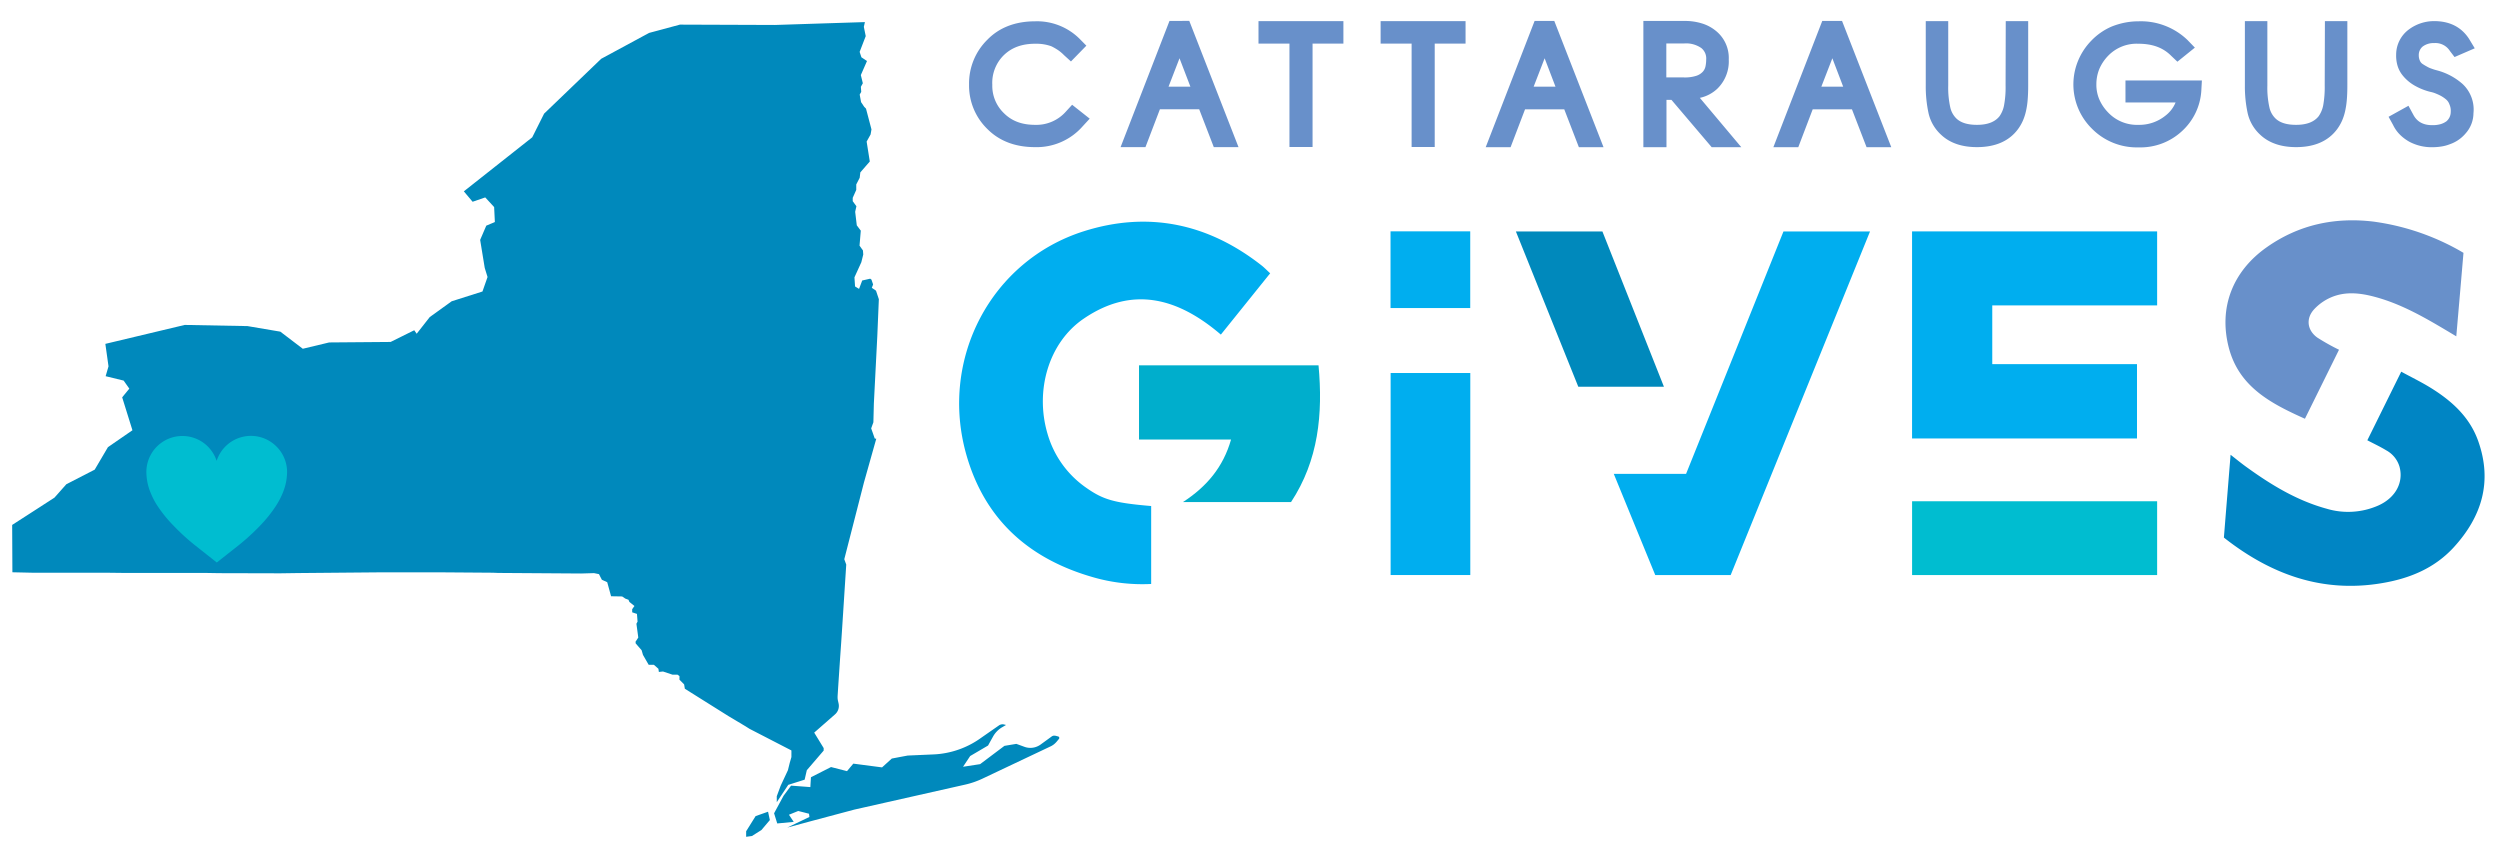
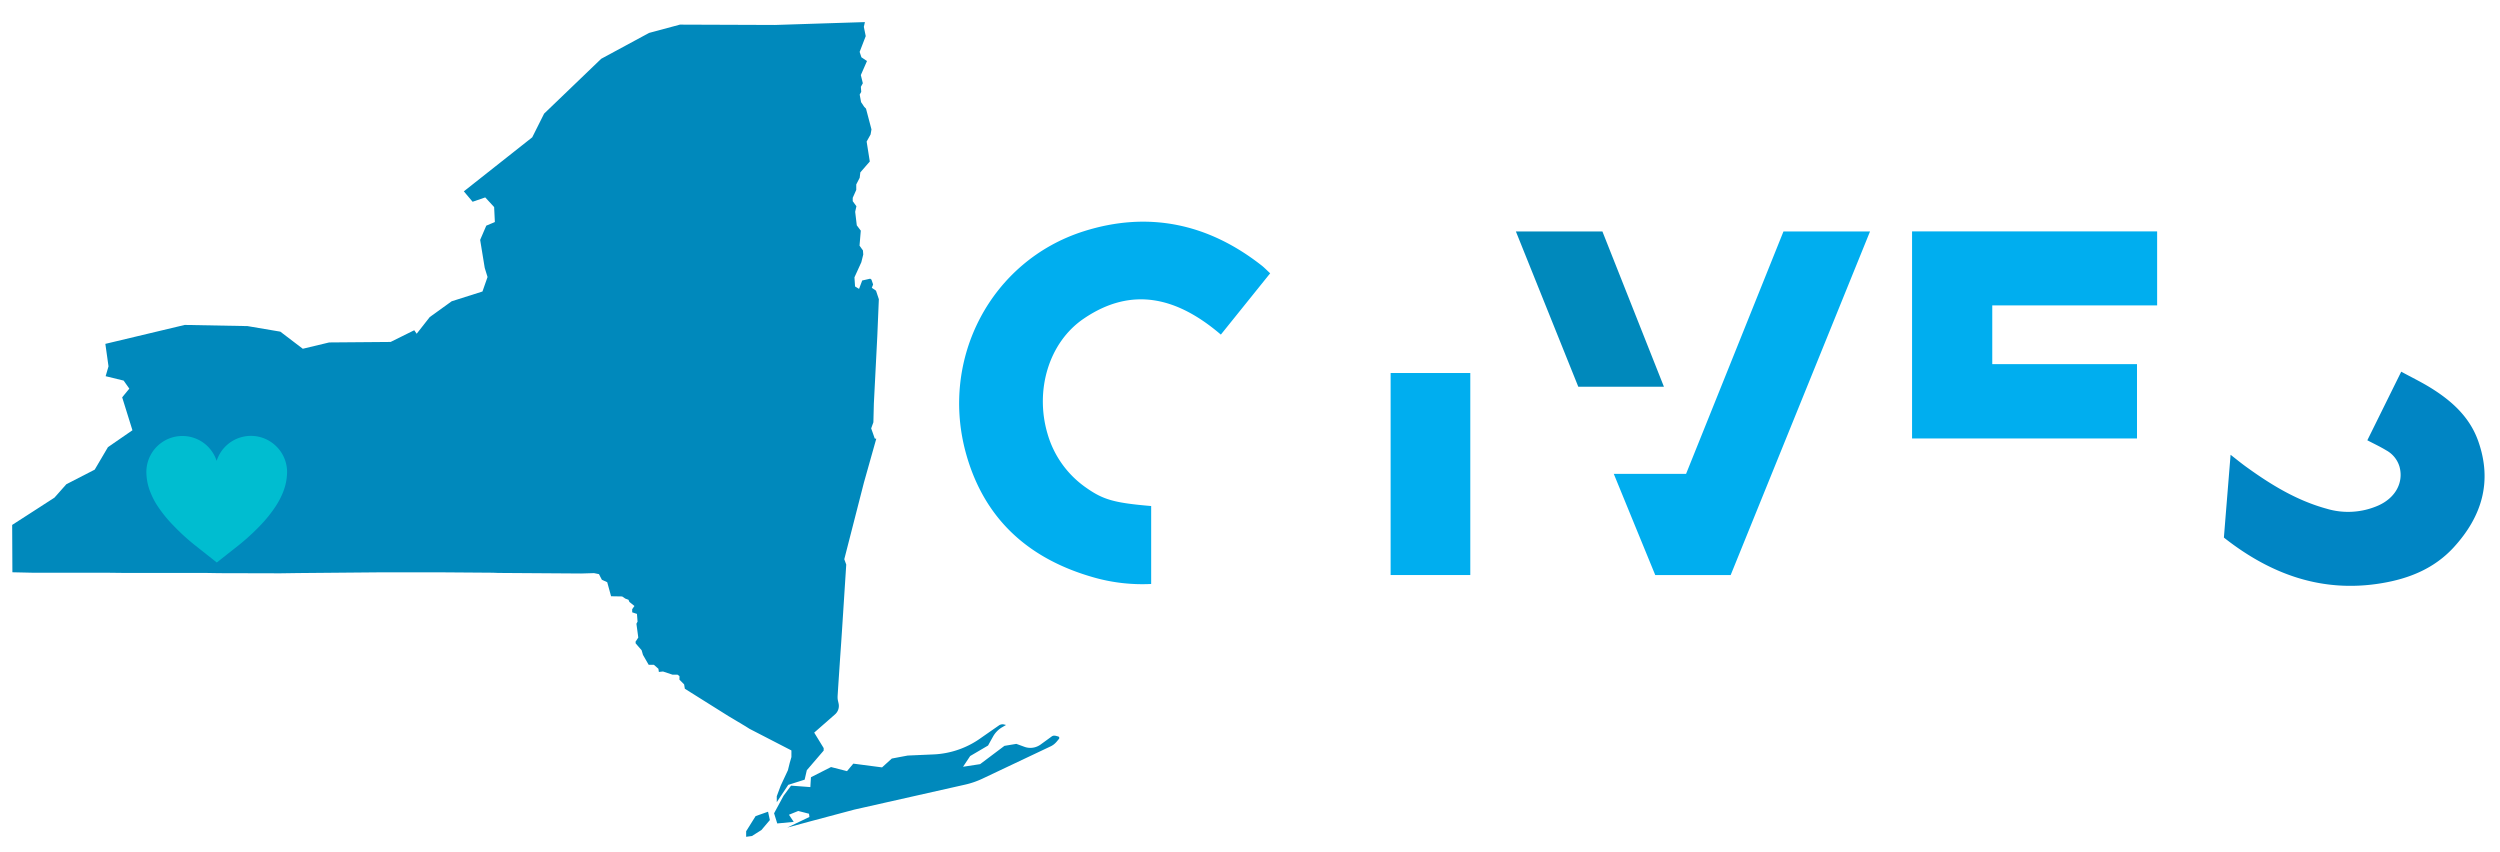
<svg xmlns="http://www.w3.org/2000/svg" viewBox="0 0 792 269.82">
  <defs>
    <style>.cls-1{fill:#00aeef;}.cls-2{fill:#0085c4;}.cls-3{fill:#6890ca;}.cls-4{fill:#00aecc;}.cls-5{fill:#00bdd0;}.cls-6{fill:#0089bc;}</style>
  </defs>
  <title>Artboard 1</title>
  <path class="cls-1" d="M364.69 185a56.15 56.15 0 0 1-17.93-2c-20.54-5.75-34.8-18.23-40.67-39.12-8.47-30.13 7.83-61.3 37.3-70.63 20.38-6.44 39.24-2.45 56.11 10.71 1 .76 1.84 1.66 2.89 2.62l-15.62 19.42c-13.44-11.5-27.86-15.66-43.43-5.06-11.12 7.55-15.5 22.71-11.52 36.35a31.28 31.28 0 0 0 12.32 17.25c5.4 3.8 8.94 4.78 20.55 5.77zM605.74 73.3h77.64v23.46h-52.23v18.6h45.85v23.54h-71.26zM565 73.33h27.42l-44.14 108.84h-23.9c-4.32-10.53-8.68-21.17-13.14-32.06h22.91q15.47-38.46 30.85-76.78z" />
  <path class="cls-2" d="M704.53 170.3c.7-8.72 1.4-17.31 2.12-26.23 1.76 1.37 3.23 2.58 4.76 3.69 7.88 5.72 16.12 10.78 25.63 13.39a23.7 23.7 0 0 0 16.4-1c5.45-2.43 8.06-7.29 6.74-12.24a8.69 8.69 0 0 0-4.21-5.24c-1.85-1.13-3.82-2.05-6-3.19l10.74-21.73c3 1.64 6 3.1 8.85 4.82 6.83 4.15 12.72 9.3 15.5 17.06 4.6 12.87 1.24 24-7.77 33.82-6.18 6.7-14.14 9.89-22.93 11.33-18.66 3.08-34.78-2.77-49.33-14.08z" />
-   <path class="cls-3" d="M780.43 80.1c-.75 8.81-1.5 17.46-2.28 26.45l-2.59-1.55c-7.37-4.39-14.78-8.69-23.16-10.94-4.63-1.25-9.35-1.81-13.89.13a15.94 15.94 0 0 0-5.41 3.81c-2.65 2.9-2.2 6.6 1 8.93a67.28 67.28 0 0 0 6.9 3.87l-10.8 21.86c-10.65-4.78-20.78-10-24.07-22.35-3.37-12.73 1.1-24.34 12-32 10.17-7.15 21.51-9.56 33.75-8.11a76.18 76.18 0 0 1 27 9c.43.24.91.53 1.55.9z" />
-   <path class="cls-4" d="M417.71 115.74c1.42 15.39 0 30.09-8.71 43.32h-34.25c7.59-4.92 12.78-11.13 15.25-19.82h-29.16v-23.5z" />
-   <path class="cls-5" d="M605.75 158.8h77.63v23.38h-77.63z" />
  <path class="cls-1" d="M440.55 118.17h25.24v64h-25.24z" />
  <path class="cls-6" d="M480.23 73.32h27.41c6.46 16.29 12.93 32.64 19.49 49.19h-27.13z" />
-   <path class="cls-1" d="M440.52 73.29h25.25v24.3h-25.25z" />
-   <path class="cls-3" d="M337.71 35.31a12.47 12.47 0 0 1-9.79 4.24c-4.16 0-7.38-1.2-9.87-3.69a12 12 0 0 1-3.69-9 12.28 12.28 0 0 1 3.69-9.42c2.51-2.41 5.74-3.58 9.87-3.58a14.16 14.16 0 0 1 5.13.79 17.89 17.89 0 0 1 2.09 1.19 12.52 12.52 0 0 1 1.94 1.63l2.2 2 4.88-5-2.16-2.19a19.13 19.13 0 0 0-14.06-5.53c-6.32 0-11.42 2-15.15 5.84a19.43 19.43 0 0 0-5.79 14.22 19.19 19.19 0 0 0 5.85 14.11c3.77 3.77 8.84 5.69 15 5.69a19.38 19.38 0 0 0 15.15-6.61l2.22-2.41-5.57-4.4zM370.49 6.64l-15.49 39.97h7.88l4.58-12h12.44l4.63 12h7.83l-15.6-40zm6.63 20.82h-6.93l3.48-9zM398.69 13.81h9.81v32.75h7.32v-32.75h9.77v-7.12h-26.9v7.12zM437.38 13.81h9.82v32.75h7.32v-32.75h9.77v-7.12h-26.91v7.12zM486.16 6.64l-15.49 40h7.88l4.58-12h12.43l4.63 12h7.81l-15.6-40zm6.62 20.82h-6.92l3.48-9zM544 28.15a12.06 12.06 0 0 0 3.67-9.31 11 11 0 0 0-4.15-9.12 12.88 12.88 0 0 0-4.42-2.32 18 18 0 0 0-5.38-.76h-13.1v40h7.32v-15h1.58l12.75 15h9.38l-13.14-15.64a11.55 11.55 0 0 0 5.49-2.85zm-6.56-4.15a11.82 11.82 0 0 1-4 .53h-5.55v-10.77h5.75a8.41 8.41 0 0 1 5.36 1.48 4.23 4.23 0 0 1 1.52 3.65 10.79 10.79 0 0 1-.23 2.19 3.62 3.62 0 0 1-.83 1.63 4.84 4.84 0 0 1-2.02 1.29zM577.29 6.64l-15.49 40h7.89l4.57-12h12.44l4.63 12h7.83l-15.6-40zm6.63 20.82h-6.92l3.49-9zM635.37 27.06a31.21 31.21 0 0 1-.49 6.33 8.94 8.94 0 0 1-1.43 3.43c-1.46 1.83-3.81 2.73-7.17 2.73-2.89 0-5-.64-6.41-1.93a7 7 0 0 1-2-3.5 28.63 28.63 0 0 1-.67-7.06v-20.37h-7.12v20.37a40 40 0 0 0 .86 8.7 13.14 13.14 0 0 0 4 6.93c2.74 2.6 6.56 3.92 11.36 3.92 5.84 0 10.21-1.92 13-5.7a14.43 14.43 0 0 0 1.53-2.63 16.61 16.61 0 0 0 1-3.08 24.62 24.62 0 0 0 .54-3.68c.11-1.32.16-2.81.16-4.46v-20.37h-7.11zM673.35 32.47h15.87a10.09 10.09 0 0 1-3.22 4.18 13.15 13.15 0 0 1-8.52 2.9 12.58 12.58 0 0 1-9.61-3.9 13.83 13.83 0 0 1-2.82-4.18 11.81 11.81 0 0 1-.92-4.66 12.94 12.94 0 0 1 .92-4.92 13.79 13.79 0 0 1 2.82-4.23 12.53 12.53 0 0 1 9.61-3.8c4.43 0 7.82 1.25 10.38 3.85l1.94 1.84 5.53-4.46-2.33-2.41a21.3 21.3 0 0 0-15.44-5.93 22.54 22.54 0 0 0-4.45.43 23.75 23.75 0 0 0-4.11 1.22 19.73 19.73 0 0 0-6.58 4.6 20 20 0 0 0-4.12 6.34 19.65 19.65 0 0 0 4.35 21.35 20 20 0 0 0 14.87 6 19.34 19.34 0 0 0 13.71-5.13 18.9 18.9 0 0 0 6.15-12.85l.18-3.22h-24.21zM736.47 27.06a33 33 0 0 1-.48 6.33 9.17 9.17 0 0 1-1.44 3.43c-1.46 1.83-3.81 2.73-7.17 2.73-2.89 0-5-.64-6.41-1.93a6.91 6.91 0 0 1-2-3.5 28.63 28.63 0 0 1-.67-7.06v-20.37h-7.12v20.37a40 40 0 0 0 .86 8.7 13.19 13.19 0 0 0 4 6.93c2.75 2.6 6.58 3.92 11.37 3.92 5.84 0 10.2-1.92 13-5.7a14.57 14.57 0 0 0 1.53-2.63 16.61 16.61 0 0 0 1-3.08 26.36 26.36 0 0 0 .54-3.68c.11-1.32.16-2.81.16-4.46v-20.37h-7.11zM772 22.28c-.47-.12-.89-.25-1.27-.38l-1-.36c-.35-.17-.7-.33-1-.52a11.4 11.4 0 0 1-1.09-.65 2.33 2.33 0 0 1-1-1.1 4 4 0 0 1-.37-1.73 3.47 3.47 0 0 1 1.25-2.81 5.73 5.73 0 0 1 3.62-1.08 5.42 5.42 0 0 1 5 2.51l1.46 1.91 6.4-2.77-1.85-3.06c-2.42-3.68-6.11-5.55-11-5.55a13.37 13.37 0 0 0-8 2.63 9.93 9.93 0 0 0-4.05 8 11.33 11.33 0 0 0 .35 3.17 8.94 8.94 0 0 0 1.71 3.4 13.4 13.4 0 0 0 3.42 3 19.18 19.18 0 0 0 5.61 2.27 8.52 8.52 0 0 1 1.18.35c.42.17.84.34 1.26.54a10 10 0 0 1 2.27 1.44 3.59 3.59 0 0 1 1.1 1.63 4.92 4.92 0 0 1 .39 2.39 3.86 3.86 0 0 1-1.39 2.94 6.14 6.14 0 0 1-1.86.89 9.25 9.25 0 0 1-2.65.31c-2.88 0-4.85-1.14-6-3.4l-1.49-2.74-6.3 3.49 1.44 2.61a11 11 0 0 0 2.25 3.14 13.65 13.65 0 0 0 3 2.21 15.09 15.09 0 0 0 7.1 1.68 18.62 18.62 0 0 0 2.88-.22 12.34 12.34 0 0 0 2.74-.73 11.35 11.35 0 0 0 5-3.43 9.7 9.7 0 0 0 2.48-6.36 11.07 11.07 0 0 0-3.42-9.27 19.84 19.84 0 0 0-8.17-4.35z" />
  <path class="cls-6" d="M250.72 237.74v2.1l-.54 1.87-.57 2.3-2.3 4.92-1.23 3.32v1.88l3.64-5.49 5.19-1.64.69-3 5.34-6.22v-.79l-3-4.9 6.61-5.79a3.56 3.56 0 0 0 1.11-3.46l-.17-.75a5.69 5.69 0 0 1-.13-.81 7.66 7.66 0 0 1 0-.83l.2-3.19.59-8.83.28-4 .27-4 1.39-21.57-.62-1.7 6.23-24.31 3.9-13.85-.48-.08-.56-1.6-.57-1.61.7-1.93.15-5.92 1.09-21.37.49-11.7-.9-2.7-1.33-.91.41-1.06-.52-1.53-.4-.3-2.53.57-1 2.66-1.27-.77-.19-2.89 2.18-4.78.61-2.46-.1-1.28-1.08-1.52.4-4.75-1.27-1.68-.51-4.29.19-.88.2-.88-1.17-1.61v-1.06l1.12-2.51v-1.73l1.09-2.11.2-1.71 3-3.45-1-6.31 1.25-2.25.14-.8.14-.81-1.73-6.57-.56-.57-1-1.49-.44-2.4.49-.86-.06-.8-.06-.8.31-.56.31-.57-.63-2.59 1.95-4.45-1.77-1.18-.56-1.71 1.93-5-.6-2.93.34-1.51-14.24.45-14.24.46-30.12-.11-9.78 2.63-15.17 8.2-18.08 17.37-3.76 7.5-21.67 17.12 2.78 3.3 4-1.38 2.82 3.06.23 4.74-2.72 1.15-1.94 4.51 1.45 8.88.89 2.88-1.61 4.59-9.76 3.1-6.94 5-4.14 5.28-.77-1.11-7.48 3.71-19.48.16-8.35 2-7.12-5.42-10.39-1.76-19.89-.37-25.15 6 1 7.12-.91 3.12 5.7 1.39 1.8 2.55-2.26 2.76 3.25 10.43-7.76 5.35-4.19 7.12-9 4.64-3.75 4.23-13.4 8.65.07 15 6.28.14h23.26l5.94.07h25.81l4.24.07 19.33.05 5.56-.08 27.11-.24h17.03l17.63.13 1.69.07 26.31.18 4.07-.12 1.57.32.45.89.46.89 1.7.78 1.22 4.45 3.51.06 1 .68 1 .37.3.69.8.64.79.65-.71 1v1l1.51.5.19 2.45-.36.67.59 4.37-.44.68-.45.68.06.25v.24l1.89 2.17.43 1.48 1.81 3.14h1.65l1.43 1.26.14 1 .66-.07.65-.07 3 1h1.6l.31.22.31.23v1.15l1.48 1.49.22 1.37 13.8 8.66 2.73 1.63 2.73 1.63 1.23.78zm-11.34 20.8l-3 4.8v1.76l1.83-.25 3-1.89 2.68-3.16-.57-2.65zm95.86-25.23l-.76-.2a2.11 2.11 0 0 0-.35-.05 2 2 0 0 0-.35 0 1.53 1.53 0 0 0-.64.28l-3.45 2.51a4.38 4.38 0 0 1-.58.37 5.47 5.47 0 0 1-4.6.36l-1.26-.46-1.27-.46-1.89.31-1.89.32-7.7 5.79-5.41.83 2.26-3.4 5.67-3.33.78-1.42.79-1.41a7.84 7.84 0 0 1 2.88-2.95l1.24-.73-.6-.15a2 2 0 0 0-1.68.32l-2.88 2-2.87 2a27.78 27.78 0 0 1-12.94 5c-.66.08-1.33.13-2 .16l-4.09.18-4.09.18-2.52.47-2.52.48-3.09 2.8-9.1-1.19-1 1.19-1 1.19-5.06-1.3-6.36 3.23-.1 1.56-.09 1.56-3.05-.23-3.06-.23-2.38 3.21-3 5.55 1 3.22 5.22-.5-1.51-2.26 2.93-1.19-.37-1 .37 1 1.71.43 1.71.44.11.8v.23l-7 3.36 7.38-2 13.88-3.7 35-7.89a26.67 26.67 0 0 0 5.62-1.93l21.51-10.19a5.77 5.77 0 0 0 .55-.29l.51-.35a6.57 6.57 0 0 0 .89-.86l.73-.88a.45.45 0 0 0 .11-.23.5.5 0 0 0-.34-.55zm-76.34 18.82v.06-.09z" />
  <path class="cls-5" d="M87.55 141.42a11.41 11.41 0 0 0-18.92 4.58 11.41 11.41 0 0 0-22.26 3.51 17.42 17.42 0 0 0 1.23 6.31 24 24 0 0 0 2.26 4.41 42.85 42.85 0 0 0 5.14 6.33 69.61 69.61 0 0 0 6.62 6.06l7.06 5.58 7.07-5.58a70.12 70.12 0 0 0 6.61-6.06 41.59 41.59 0 0 0 5.09-6.35 24.66 24.66 0 0 0 2.27-4.41 17.64 17.64 0 0 0 1.23-6.31 11.41 11.41 0 0 0-3.4-8.07z" />
</svg>